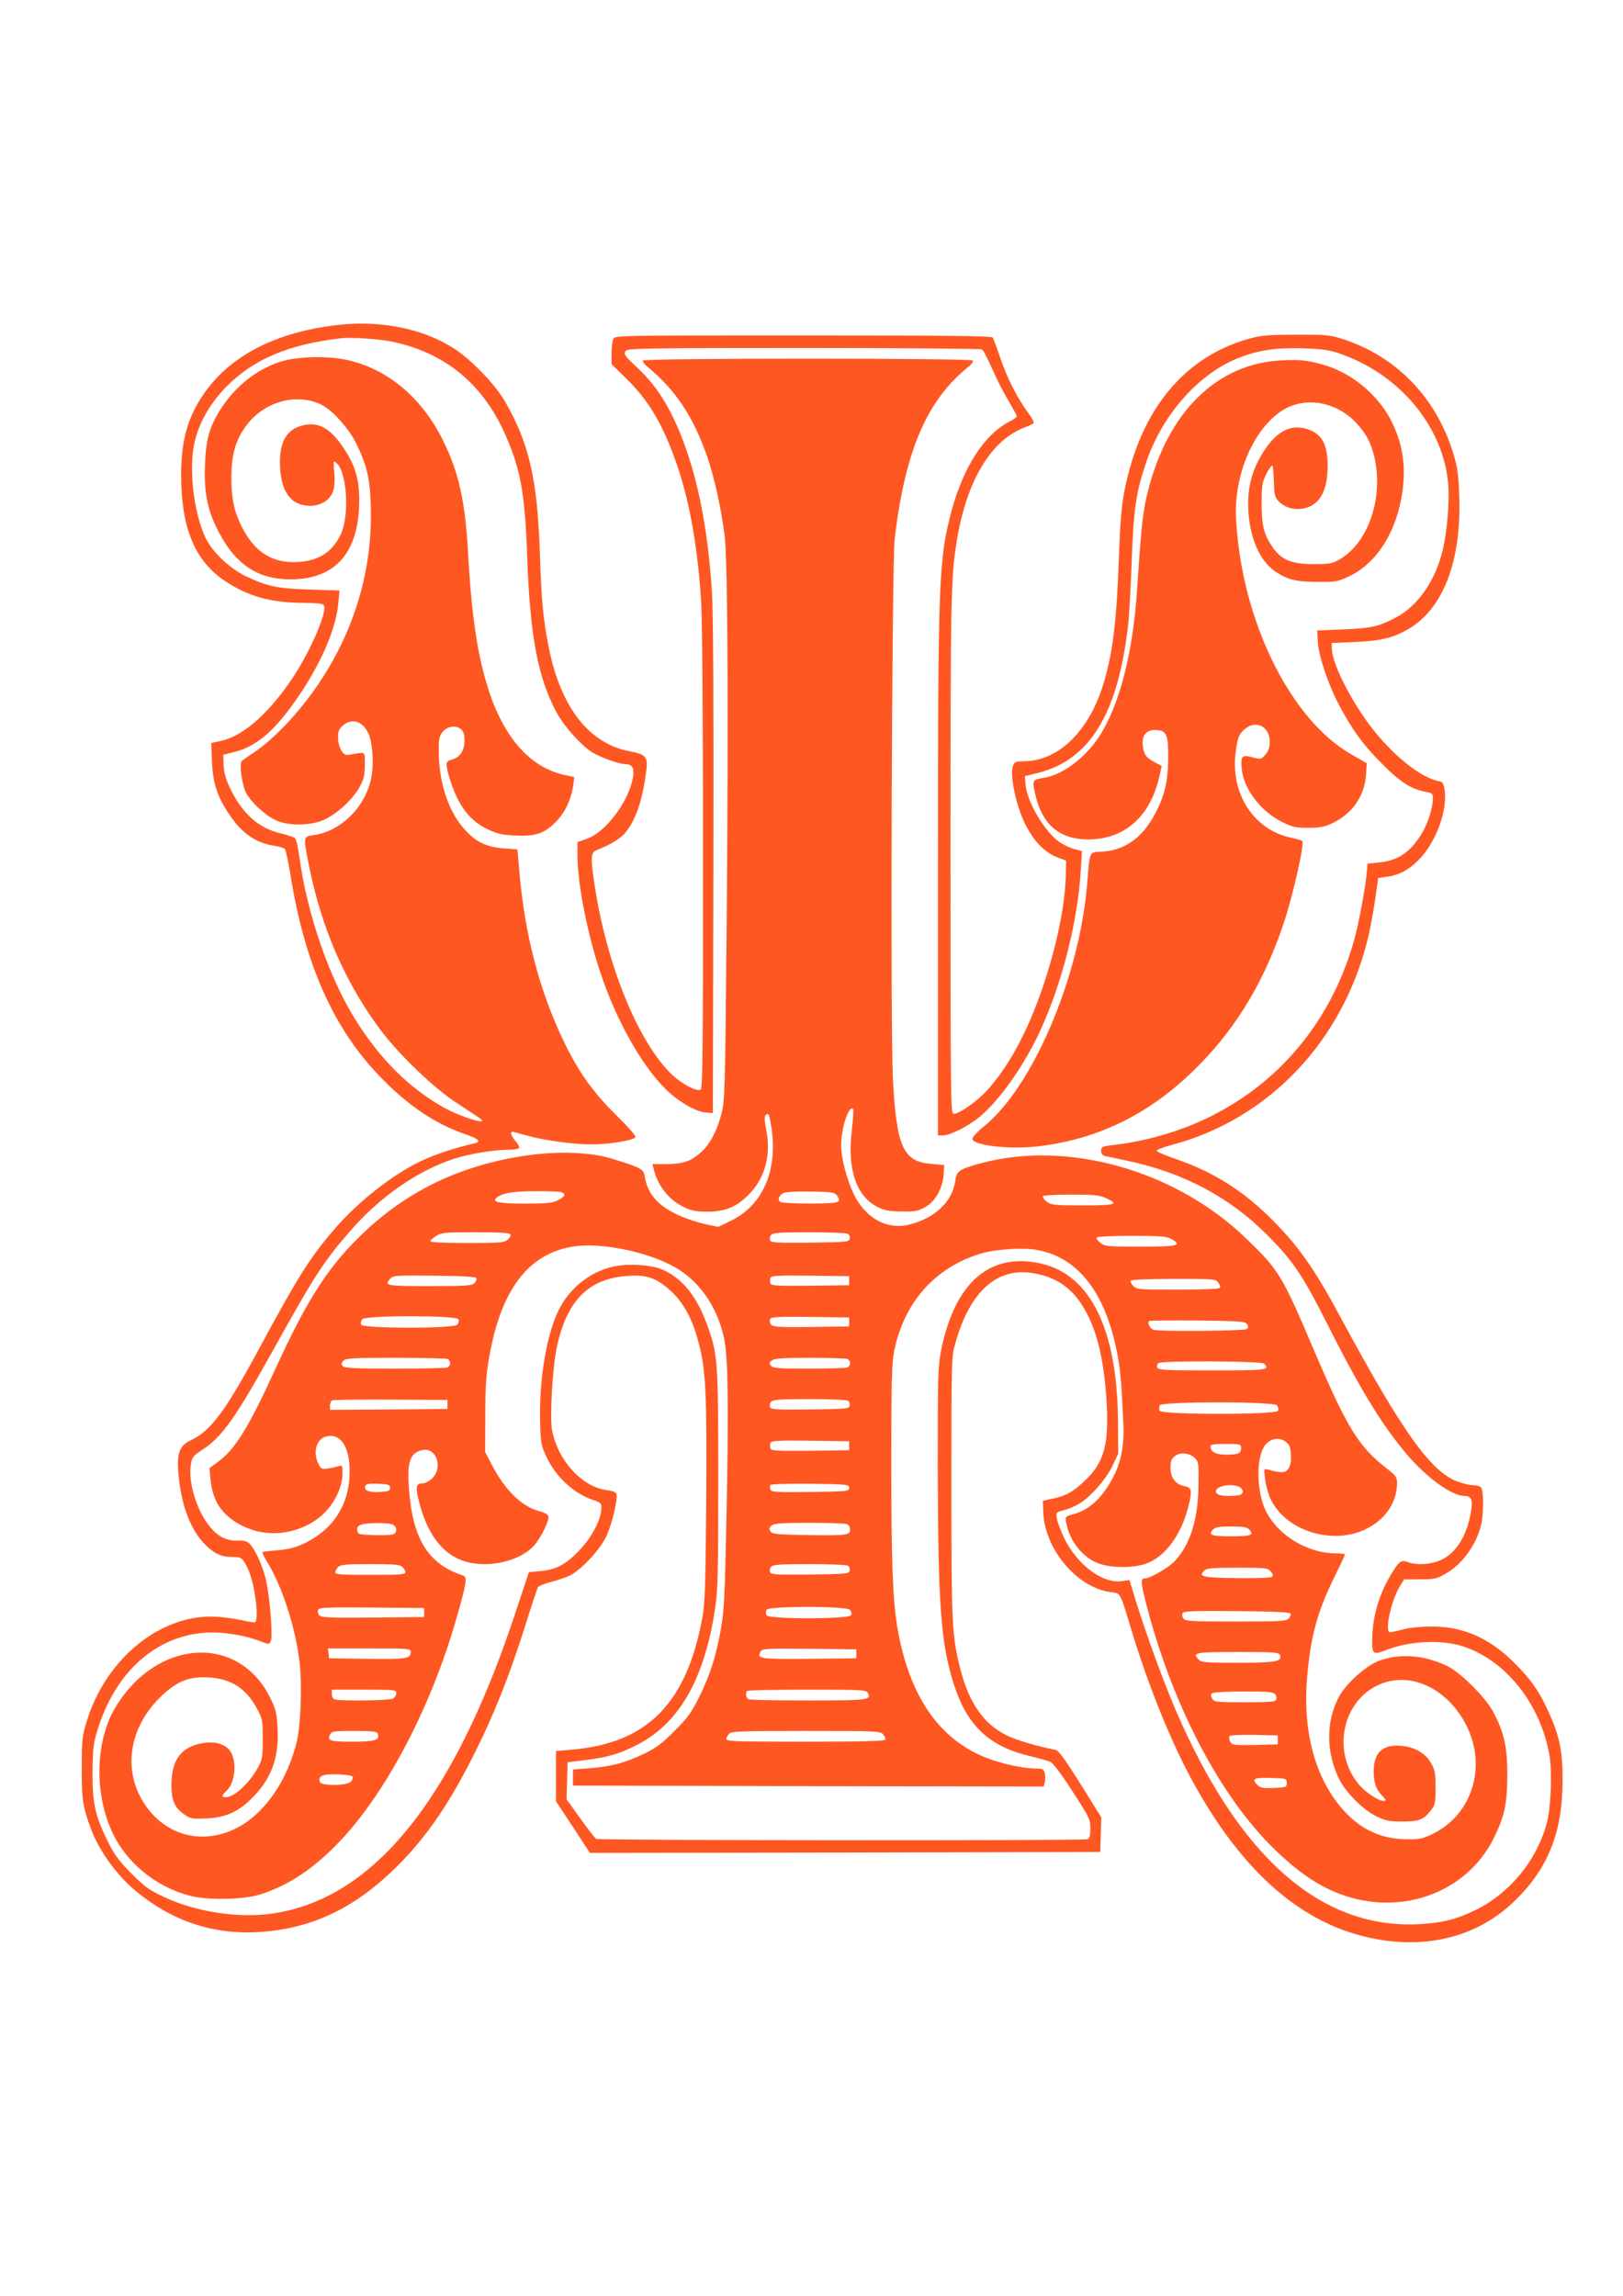
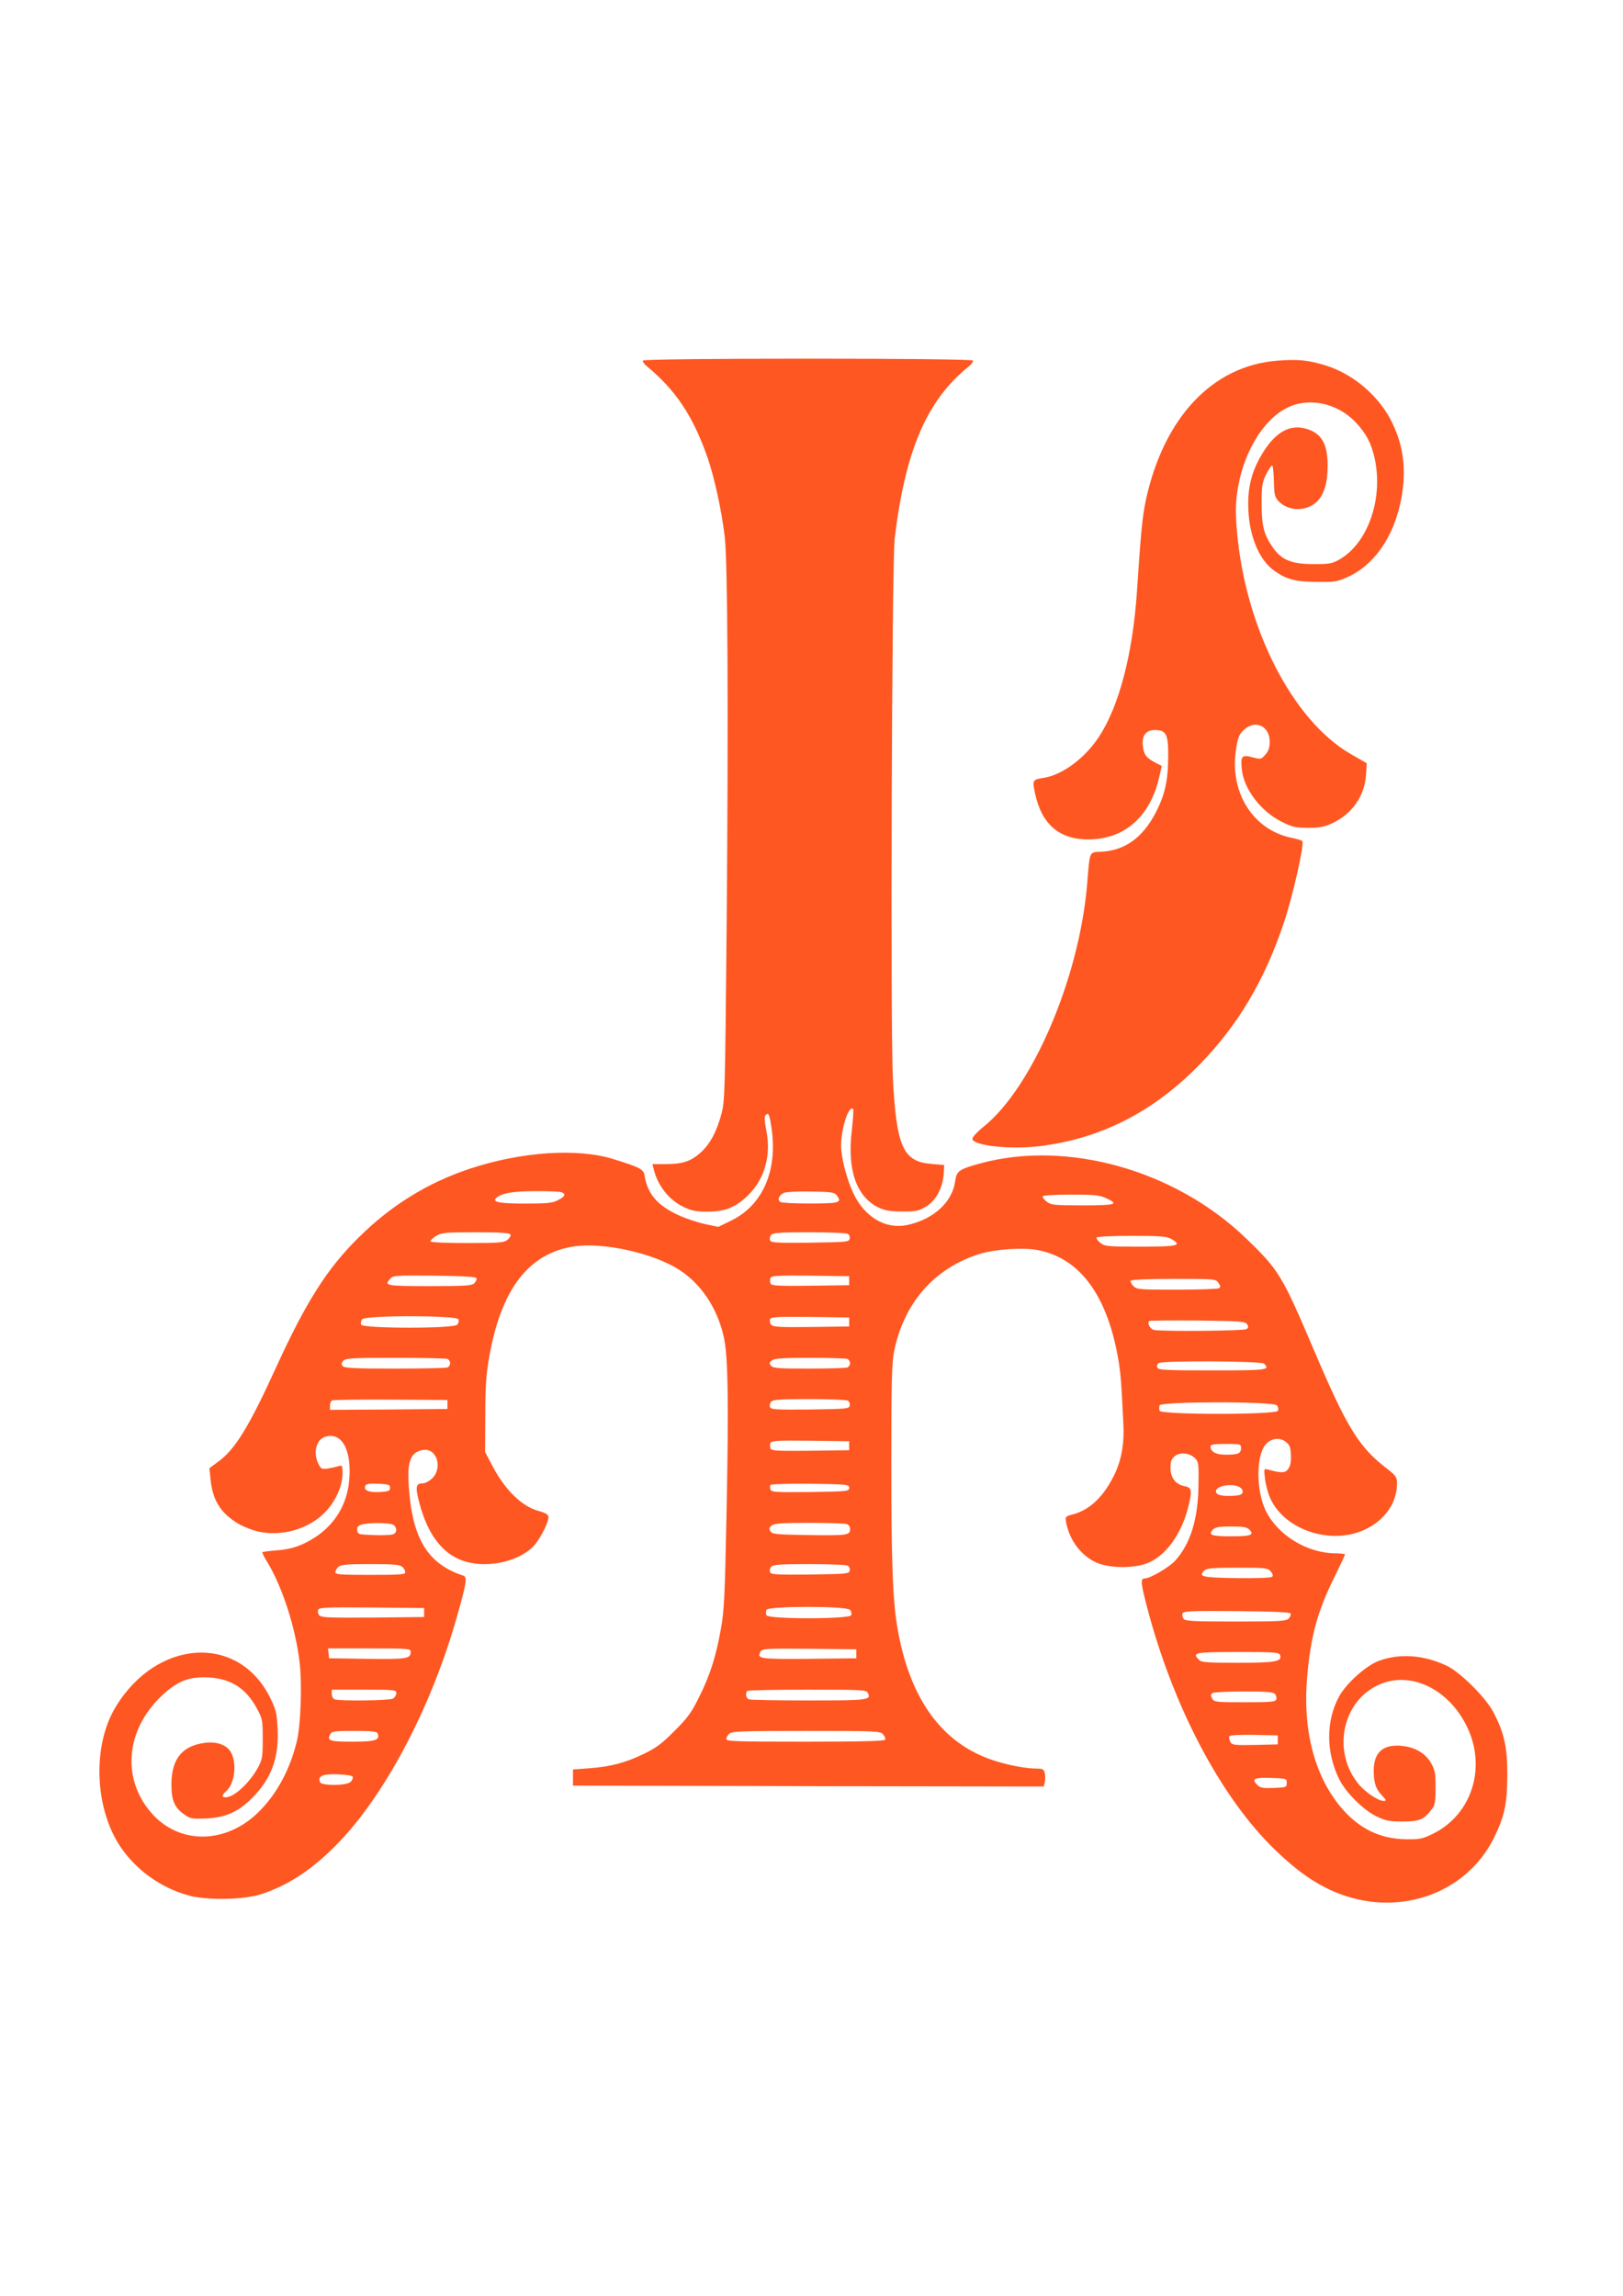
<svg xmlns="http://www.w3.org/2000/svg" version="1.0" width="905pt" height="1280pt" viewBox="0 0 905 1280" preserveAspectRatio="xMidYMid meet">
  <g transform="translate(0,1280) scale(0.1,-0.1)" fill="#ff5722" stroke="none">
-     <path d="M1890 10989 c-343 -38 -597 -166 -746 -374 -96 -135 -134 -266 -134 -463 0 -294 76 -478 243 -590 130 -87 255 -122 438 -123 89 -1 112 -4 116 -16 16 -41 -78 -255 -173 -399 -134 -201 -278 -328 -403 -355 l-53 -11 4 -107 c6 -123 30 -195 103 -301 67 -99 147 -152 249 -166 25 -4 50 -12 55 -18 5 -6 19 -72 31 -146 79 -492 238 -851 495 -1118 158 -165 311 -268 484 -327 72 -24 87 -41 44 -50 -95 -21 -218 -61 -289 -95 -160 -74 -357 -229 -487 -380 -137 -159 -204 -265 -412 -650 -198 -368 -278 -476 -390 -529 -63 -29 -79 -70 -71 -176 14 -179 65 -320 148 -404 51 -52 92 -71 150 -71 56 0 62 -5 92 -70 37 -80 62 -279 38 -294 -4 -2 -34 2 -67 10 -33 7 -96 17 -140 20 -309 23 -622 -226 -731 -581 -26 -83 -28 -104 -28 -260 -1 -177 5 -218 53 -346 45 -120 146 -258 250 -343 213 -175 448 -248 715 -225 282 24 514 139 742 366 165 165 292 351 434 636 107 215 186 413 275 692 36 116 70 217 74 225 4 7 36 21 72 30 35 9 82 25 104 35 62 30 167 140 204 216 32 66 68 215 58 242 -3 8 -24 16 -50 19 -140 16 -277 165 -309 336 -13 72 3 351 27 462 56 261 177 382 396 397 104 8 162 -13 238 -83 72 -66 122 -157 155 -284 42 -154 48 -286 44 -890 -4 -459 -7 -571 -21 -645 -88 -483 -308 -705 -734 -740 l-83 -7 0 -140 0 -140 95 -144 94 -144 1423 2 1423 3 3 96 3 97 -116 186 c-84 134 -122 187 -138 190 -110 22 -214 53 -273 81 -127 61 -211 181 -259 370 -47 185 -50 243 -50 1015 0 724 0 725 23 805 81 287 232 421 434 387 120 -21 205 -75 269 -174 81 -125 123 -289 139 -536 15 -243 -12 -345 -122 -448 -65 -62 -105 -84 -178 -99 l-55 -12 2 -59 c5 -207 187 -425 375 -450 58 -8 51 6 114 -202 93 -311 228 -645 349 -862 254 -461 556 -742 907 -844 336 -97 652 -33 874 177 193 182 276 386 277 677 1 157 -15 242 -67 361 -51 118 -92 183 -174 270 -149 159 -301 231 -487 231 -60 0 -124 -6 -161 -16 -34 -9 -67 -16 -73 -16 -32 0 5 175 54 255 l25 40 87 0 c79 0 94 3 141 30 94 51 176 164 201 276 15 62 14 192 -1 207 -7 7 -27 12 -45 12 -18 0 -56 9 -85 20 -151 56 -308 276 -658 925 -135 251 -222 376 -353 511 -170 177 -343 288 -565 364 -57 19 -103 40 -102 45 1 6 39 20 84 32 543 144 958 583 1095 1158 12 50 29 144 39 210 l17 120 54 8 c70 10 126 43 185 107 89 100 148 267 131 376 -5 37 -10 45 -33 49 -97 20 -237 129 -358 278 -119 148 -231 364 -237 454 l-2 38 135 6 c143 7 210 23 295 73 192 113 294 377 282 736 -4 119 -9 161 -31 235 -95 318 -321 551 -626 647 -68 21 -93 23 -255 22 -153 0 -192 -4 -259 -22 -364 -101 -608 -398 -696 -849 -16 -80 -24 -176 -31 -368 -13 -379 -37 -559 -95 -735 -82 -245 -246 -400 -428 -404 -56 -1 -60 -3 -69 -30 -13 -38 7 -160 43 -258 47 -127 119 -214 206 -248 l49 -18 -2 -84 c-5 -215 -87 -546 -198 -803 -71 -164 -150 -293 -241 -394 -53 -59 -155 -131 -186 -131 -17 0 -18 47 -18 1449 0 1453 2 1544 36 1751 55 330 189 554 375 626 24 9 48 20 52 24 5 4 -9 31 -30 59 -58 77 -118 194 -156 307 -18 55 -37 105 -41 112 -5 9 -243 12 -1056 12 -1027 0 -1050 0 -1060 -19 -5 -11 -10 -47 -10 -80 l0 -61 84 -82 c127 -126 203 -256 280 -477 72 -208 118 -469 136 -775 6 -106 10 -689 10 -1442 0 -1086 -2 -1265 -14 -1270 -24 -9 -102 32 -155 81 -190 178 -368 612 -436 1064 -23 152 -21 179 13 192 77 30 135 66 162 100 58 73 96 189 115 355 7 64 -8 80 -91 95 -227 41 -386 243 -453 574 -32 158 -42 262 -51 540 -14 407 -61 607 -196 840 -55 94 -187 231 -284 293 -168 109 -406 157 -640 131z m298 -94 c298 -63 509 -239 634 -528 82 -189 106 -325 118 -677 15 -437 61 -676 167 -868 41 -75 140 -184 198 -218 50 -29 149 -64 181 -64 40 0 53 -23 43 -77 -25 -134 -152 -303 -256 -339 l-53 -19 0 -74 c0 -155 54 -433 127 -651 87 -264 230 -519 365 -652 73 -72 172 -129 230 -131 l33 -2 3 1370 c2 902 -1 1426 -8 1535 -20 309 -67 573 -141 787 -73 211 -155 350 -271 459 -77 72 -83 81 -68 99 11 13 147 15 994 15 539 0 986 -4 992 -8 7 -4 32 -53 57 -109 24 -56 65 -136 91 -178 25 -43 46 -81 46 -86 0 -5 -19 -18 -42 -30 -139 -71 -257 -254 -323 -501 -71 -268 -75 -374 -75 -2035 l0 -1443 28 0 c40 0 139 50 204 103 109 90 243 278 333 469 126 270 215 619 232 913 l6 100 -44 12 c-24 6 -63 25 -86 42 -82 60 -179 227 -185 322 l-3 42 73 18 c288 72 445 328 502 819 6 52 15 210 20 350 11 304 24 393 82 565 90 263 290 490 511 578 112 45 213 60 366 55 118 -5 147 -9 217 -35 330 -119 567 -413 590 -730 7 -98 -8 -264 -32 -363 -42 -171 -139 -309 -261 -373 -99 -51 -132 -59 -293 -66 l-145 -6 3 -60 c3 -76 59 -244 118 -354 75 -142 134 -222 239 -328 104 -105 164 -143 248 -158 34 -7 37 -10 37 -39 0 -45 -27 -133 -57 -184 -62 -108 -135 -160 -240 -170 l-68 -7 -3 -40 c-6 -82 -44 -289 -72 -389 -179 -635 -687 -1064 -1352 -1141 -53 -6 -58 -9 -58 -31 0 -16 7 -25 23 -29 12 -3 67 -14 121 -26 315 -66 574 -204 786 -418 142 -143 195 -222 338 -506 177 -351 296 -546 434 -710 110 -131 253 -235 324 -235 40 0 49 -24 35 -95 -23 -129 -82 -223 -164 -261 -57 -26 -132 -32 -186 -13 -40 14 -50 6 -101 -80 -57 -97 -91 -208 -97 -316 -6 -117 -1 -124 69 -97 133 54 313 63 437 23 238 -78 431 -321 481 -607 16 -90 8 -296 -15 -379 -57 -209 -208 -392 -400 -485 -106 -51 -178 -69 -306 -77 -553 -32 -1012 372 -1368 1204 -66 155 -162 419 -217 596 l-36 118 -42 -6 c-105 -16 -247 89 -320 236 -20 41 -39 91 -42 111 -6 36 -6 37 37 48 24 6 62 22 84 35 64 37 152 137 188 212 l32 68 -1 180 c-3 513 -153 819 -431 881 -283 63 -477 -105 -554 -478 -19 -98 -20 -132 -20 -663 2 -769 17 -978 90 -1206 74 -231 197 -346 426 -400 50 -12 101 -26 114 -33 13 -6 66 -76 122 -164 94 -145 99 -155 99 -206 0 -40 -4 -55 -16 -60 -23 -9 -2727 -7 -2740 2 -6 4 -46 55 -88 114 l-77 107 3 103 3 103 96 12 c126 15 196 36 293 86 234 121 374 366 433 757 16 100 18 195 18 725 0 677 -2 697 -68 875 -57 150 -134 243 -243 292 -60 26 -185 35 -267 18 -144 -29 -268 -134 -326 -275 -61 -146 -96 -383 -89 -603 3 -107 6 -123 35 -184 52 -111 151 -203 256 -239 51 -18 52 -19 50 -55 -4 -62 -57 -160 -124 -229 -73 -77 -130 -107 -216 -114 l-64 -6 -83 -250 c-347 -1040 -799 -1586 -1368 -1656 -184 -22 -416 15 -585 96 -84 39 -108 57 -183 133 -71 72 -94 104 -132 182 -68 140 -83 207 -82 380 1 128 4 156 27 233 99 325 326 528 608 545 93 5 213 -14 300 -48 48 -19 49 -19 59 0 12 23 -3 227 -25 333 -16 79 -63 183 -95 212 -15 14 -33 18 -65 16 -57 -3 -106 20 -151 73 -75 88 -125 247 -110 350 7 42 12 49 59 80 112 71 185 173 389 539 242 436 291 512 440 683 163 189 377 338 578 403 80 27 226 51 302 51 31 0 59 4 62 9 4 5 -5 23 -19 39 -25 29 -32 52 -17 52 4 0 38 -9 77 -20 100 -28 258 -50 366 -50 94 0 224 21 242 39 6 6 -35 53 -106 123 -149 147 -235 275 -332 497 -111 255 -181 542 -208 851 l-12 135 -75 5 c-94 7 -153 34 -213 99 -91 97 -146 252 -150 423 -2 84 1 100 19 125 26 34 76 43 105 17 14 -12 19 -31 19 -66 0 -55 -27 -92 -74 -104 -15 -3 -26 -13 -26 -23 0 -35 31 -133 60 -191 43 -84 91 -135 167 -172 53 -26 80 -32 149 -36 117 -6 165 9 230 72 54 54 89 127 101 211 l5 43 -52 11 c-193 41 -341 208 -428 482 -60 188 -92 405 -112 754 -15 287 -52 453 -140 630 -120 243 -318 406 -549 451 -113 22 -281 15 -368 -16 -124 -43 -235 -131 -312 -245 -71 -107 -92 -176 -98 -321 -6 -145 11 -245 61 -349 98 -205 225 -295 416 -295 253 0 384 152 383 445 0 116 -23 191 -87 287 -72 109 -138 147 -225 127 -96 -21 -137 -98 -129 -238 8 -140 65 -211 169 -211 58 0 109 32 126 80 8 23 11 60 7 105 -6 69 -5 69 14 52 57 -52 71 -287 24 -392 -50 -109 -134 -159 -269 -159 -125 1 -217 64 -283 194 -44 87 -60 160 -60 276 0 122 21 202 75 280 99 144 289 199 432 125 57 -29 146 -128 186 -207 60 -120 79 -194 84 -340 17 -417 -124 -821 -402 -1154 -84 -100 -177 -188 -250 -236 -33 -21 -64 -43 -68 -49 -13 -17 2 -126 23 -171 26 -53 107 -129 168 -157 71 -33 198 -31 272 4 72 34 159 114 195 181 24 44 29 65 29 123 1 78 7 73 -76 59 -32 -6 -38 -3 -55 22 -10 17 -18 46 -18 72 0 36 5 48 28 68 48 41 106 25 139 -40 25 -49 34 -169 19 -248 -30 -164 -169 -303 -323 -324 -58 -8 -58 -7 -23 -179 69 -342 200 -642 393 -902 106 -142 298 -327 427 -411 61 -40 119 -78 130 -86 61 -45 -106 6 -205 62 -193 110 -352 269 -491 492 -146 235 -268 591 -310 905 -7 50 -17 95 -23 101 -6 6 -42 19 -81 28 -125 29 -217 113 -285 258 -21 46 -32 83 -33 123 l-2 57 67 17 c124 32 229 125 360 320 126 189 203 372 215 512 l6 67 -164 5 c-183 6 -240 18 -359 75 -92 45 -185 134 -223 212 -62 128 -93 359 -67 509 20 117 85 237 184 337 152 152 345 234 636 268 58 7 217 -4 288 -19z" />
    <path d="M3585 10790 c-3 -5 7 -20 22 -32 163 -135 257 -278 338 -508 38 -111 77 -286 96 -440 17 -137 21 -992 11 -2155 -9 -964 -10 -992 -30 -1068 -27 -100 -65 -169 -119 -216 -52 -46 -99 -61 -193 -61 l-72 0 7 -27 c21 -91 84 -171 163 -210 48 -23 70 -28 137 -28 98 0 158 24 227 92 91 89 128 219 102 355 -11 56 -12 84 -5 91 16 16 21 6 31 -59 40 -243 -43 -441 -223 -529 l-72 -35 -75 16 c-41 9 -107 31 -146 49 -117 54 -172 117 -189 217 -6 40 -21 48 -178 97 -199 61 -511 40 -795 -54 -236 -78 -442 -205 -623 -385 -176 -174 -291 -356 -458 -720 -153 -336 -231 -463 -327 -531 l-46 -34 6 -64 c12 -110 51 -178 139 -236 29 -20 82 -42 121 -52 137 -33 294 13 386 114 55 61 90 141 90 210 0 42 -1 45 -23 39 -12 -4 -38 -10 -59 -13 -33 -5 -38 -3 -52 25 -31 60 -14 134 35 151 94 32 152 -72 136 -244 -12 -131 -77 -240 -186 -313 -75 -49 -135 -70 -225 -76 -38 -3 -70 -7 -73 -10 -2 -2 10 -27 27 -54 84 -138 158 -365 181 -562 14 -126 6 -348 -16 -439 -37 -151 -106 -283 -202 -382 -180 -188 -442 -198 -602 -24 -175 192 -153 470 53 663 87 81 151 106 261 100 122 -7 206 -60 266 -170 33 -61 34 -67 34 -173 0 -101 -2 -114 -27 -160 -47 -86 -133 -165 -179 -165 -25 0 -24 10 6 38 48 46 57 166 17 222 -26 35 -77 51 -137 44 -128 -16 -188 -88 -189 -229 -1 -92 17 -134 75 -173 31 -22 43 -23 120 -20 106 5 177 36 254 113 108 108 151 224 143 387 -4 88 -9 106 -42 174 -177 356 -632 328 -862 -54 -130 -215 -117 -565 29 -780 89 -130 225 -227 378 -269 100 -28 301 -25 399 5 149 47 282 132 421 272 268 269 527 755 672 1260 59 205 64 238 40 246 -193 63 -280 199 -302 476 -13 158 5 210 76 224 76 15 114 -96 54 -157 -18 -17 -40 -29 -56 -29 -37 0 -40 -22 -16 -111 45 -170 124 -276 236 -318 127 -48 311 -12 398 77 39 40 90 142 85 168 -2 11 -21 21 -50 29 -95 24 -188 113 -261 250 l-42 80 1 205 c0 162 5 230 22 325 66 377 219 577 471 616 164 25 444 -37 588 -130 123 -79 212 -213 248 -371 25 -105 29 -364 16 -995 -9 -453 -13 -535 -31 -635 -28 -157 -61 -260 -122 -382 -43 -87 -65 -117 -138 -189 -69 -70 -102 -94 -170 -127 -104 -50 -183 -71 -303 -80 l-92 -7 0 -45 0 -45 1312 -3 1313 -2 6 25 c3 14 3 36 0 50 -5 21 -12 25 -44 25 -61 0 -162 19 -243 46 -286 94 -466 341 -534 734 -27 153 -35 367 -35 928 0 456 3 555 16 620 55 270 226 464 479 542 86 26 239 36 320 21 235 -44 388 -250 450 -605 14 -81 18 -133 29 -365 6 -104 -10 -195 -44 -270 -61 -130 -139 -207 -235 -233 -45 -12 -46 -13 -40 -46 18 -98 84 -186 168 -223 75 -34 219 -34 294 0 98 44 180 159 218 306 24 94 21 112 -18 119 -52 10 -80 47 -80 102 0 38 5 51 24 66 29 24 83 18 113 -12 19 -19 21 -32 19 -148 -2 -191 -45 -328 -129 -422 -33 -37 -141 -100 -170 -100 -25 0 -24 -20 10 -152 146 -562 415 -1072 718 -1363 118 -114 218 -184 327 -231 347 -149 735 -18 892 301 59 121 73 187 74 350 0 156 -17 234 -78 350 -43 82 -184 222 -259 258 -129 61 -263 71 -381 27 -71 -27 -180 -125 -220 -198 -74 -136 -74 -311 1 -462 37 -74 133 -170 207 -206 52 -25 71 -29 147 -29 94 0 119 11 162 69 18 23 21 42 21 119 0 80 -3 98 -25 137 -30 53 -84 87 -157 96 -108 13 -163 -33 -163 -138 0 -68 12 -103 48 -140 24 -26 24 -28 6 -28 -30 0 -106 52 -142 98 -146 183 -85 462 120 551 174 76 384 -24 487 -233 112 -228 29 -492 -188 -599 -59 -29 -74 -32 -151 -31 -147 2 -266 61 -367 183 -145 176 -210 431 -184 724 20 226 56 360 151 553 33 67 60 124 60 128 0 3 -24 6 -52 6 -162 1 -326 103 -392 242 -48 103 -52 276 -9 350 26 46 82 60 121 31 22 -17 28 -29 30 -72 2 -37 -2 -61 -13 -78 -17 -26 -38 -27 -114 -6 -24 6 -24 6 -17 -53 4 -32 17 -81 30 -109 82 -178 344 -262 532 -170 109 53 174 149 174 256 0 34 -6 42 -57 82 -156 120 -221 226 -403 652 -181 426 -197 453 -384 633 -393 378 -992 547 -1476 417 -123 -34 -136 -42 -144 -101 -16 -117 -122 -213 -269 -244 -119 -24 -235 44 -298 176 -37 78 -69 201 -69 266 0 98 43 229 67 205 3 -4 0 -56 -7 -117 -27 -221 25 -371 147 -431 38 -18 65 -23 133 -23 75 -1 90 2 132 26 56 33 95 105 100 183 l3 50 -70 6 c-159 12 -196 94 -216 474 -15 288 -6 2882 10 3015 60 492 179 769 414 958 15 12 25 27 22 32 -8 14 -1832 14 -1840 0z m-457 -4636 c30 -9 24 -25 -19 -46 -28 -15 -61 -18 -179 -18 -144 0 -186 8 -164 30 27 27 92 39 214 39 69 1 135 -2 148 -5z m1538 -18 c19 -27 18 -33 -8 -40 -36 -9 -291 -7 -307 3 -18 12 -7 39 21 51 13 5 81 9 151 7 114 -2 130 -4 143 -21z m1502 -16 c74 -34 54 -40 -132 -40 -160 0 -175 2 -200 21 -14 11 -24 25 -21 30 4 5 75 9 158 9 128 0 159 -3 195 -20z m-3322 -202 c4 -6 -3 -19 -16 -30 -20 -16 -43 -18 -226 -18 -131 0 -204 4 -204 10 0 6 15 19 33 30 29 18 50 20 219 20 131 0 189 -3 194 -12z m1882 3 c8 -5 12 -17 10 -27 -3 -18 -17 -19 -221 -22 -188 -2 -218 0 -223 13 -4 8 -1 22 6 30 10 12 48 15 214 15 110 0 207 -4 214 -9z m1803 -28 c63 -37 41 -43 -170 -43 -186 0 -200 1 -225 21 -14 11 -24 25 -21 30 4 5 91 9 197 9 161 0 194 -3 219 -17z m-3874 -219 c2 -7 -3 -19 -12 -28 -14 -14 -48 -16 -251 -16 -244 0 -254 2 -217 42 15 17 34 18 246 16 161 -2 231 -6 234 -14z m2078 -14 l0 -25 -216 -3 c-186 -2 -218 0 -223 13 -3 8 -3 22 0 30 5 13 37 15 223 13 l216 -3 0 -25z m2059 -12 c12 -17 13 -24 3 -30 -6 -4 -112 -8 -234 -8 -211 0 -224 1 -243 20 -12 12 -18 25 -15 30 4 6 101 10 240 10 230 0 234 0 249 -22z m-4238 -203 c4 -8 1 -22 -6 -30 -19 -23 -528 -22 -536 0 -4 8 -1 22 6 30 19 23 528 22 536 0z m2179 -15 l0 -25 -211 -3 c-178 -2 -213 0 -224 13 -7 8 -10 22 -6 30 5 13 35 15 223 13 l218 -3 0 -25z m2219 -13 c8 -14 8 -20 -4 -27 -16 -10 -480 -14 -517 -4 -20 6 -37 37 -25 49 3 3 125 4 270 3 241 -3 266 -5 276 -21z m-4460 -193 c9 -3 16 -14 16 -24 0 -10 -7 -21 -16 -24 -9 -3 -141 -6 -294 -6 -225 0 -280 3 -289 14 -9 11 -8 18 4 30 14 14 52 16 290 16 150 0 280 -3 289 -6z m2230 0 c9 -3 16 -14 16 -24 0 -10 -7 -21 -16 -24 -9 -3 -105 -6 -214 -6 -169 0 -199 2 -211 16 -11 14 -10 18 6 30 14 11 63 14 211 14 106 0 199 -3 208 -6z m2324 -26 c36 -36 20 -38 -288 -38 -266 0 -301 2 -307 16 -3 9 0 20 8 25 23 14 573 11 587 -3z m-4553 -228 l0 -25 -327 -3 -328 -2 0 24 c0 13 6 27 13 29 6 3 154 5 327 4 l315 -2 0 -25z m2233 21 c8 -5 12 -17 10 -27 -3 -18 -17 -19 -221 -22 -188 -2 -218 0 -223 13 -4 8 -1 22 6 30 10 12 48 15 214 15 110 0 207 -4 214 -9z m2392 -26 c7 -8 10 -22 6 -30 -8 -23 -651 -23 -660 0 -3 8 -3 22 0 30 9 22 635 23 654 0z m-2385 -225 l0 -25 -216 -3 c-186 -2 -218 0 -223 13 -3 8 -3 22 0 30 5 13 37 15 223 13 l216 -3 0 -25z m2185 -14 c0 -29 -16 -36 -85 -36 -55 0 -85 16 -85 46 0 11 18 14 85 14 83 0 85 -1 85 -24z m-4745 -221 c0 -17 -8 -20 -58 -23 -61 -3 -90 9 -80 34 4 11 21 14 72 12 58 -3 66 -5 66 -23z m2560 0 c0 -19 -8 -20 -216 -23 -192 -2 -217 -1 -223 14 -3 9 -3 20 0 25 3 5 96 8 222 7 209 -3 217 -4 217 -23z m2176 5 c23 -13 25 -36 3 -44 -9 -3 -35 -6 -59 -6 -52 0 -75 8 -75 26 0 30 88 46 131 24z m-4720 -210 c26 -15 24 -48 -3 -55 -13 -3 -61 -5 -108 -3 -80 3 -85 4 -88 26 -2 16 3 25 20 31 32 13 155 13 179 1z m2527 4 c15 -4 22 -14 22 -30 0 -33 -16 -35 -239 -32 -174 3 -195 5 -205 21 -9 15 -7 21 8 33 16 11 59 14 205 14 102 0 196 -3 209 -6z m2247 -30 c31 -32 12 -39 -100 -39 -112 0 -131 7 -100 39 13 12 36 16 100 16 64 0 87 -4 100 -16z m-4721 -210 c9 -8 16 -22 16 -30 0 -12 -33 -14 -195 -14 -162 0 -195 2 -195 14 0 8 7 22 16 30 13 13 44 16 179 16 135 0 166 -3 179 -16z m2484 7 c8 -5 12 -17 10 -27 -3 -18 -17 -19 -221 -22 -188 -2 -218 0 -223 13 -4 8 -1 22 6 30 10 12 48 15 214 15 110 0 207 -4 214 -9z m2357 -31 c12 -14 15 -24 9 -30 -7 -7 -83 -9 -199 -8 -194 3 -214 8 -180 42 14 13 43 16 184 16 156 0 169 -1 186 -20z m-4720 -230 l0 -25 -286 -3 c-245 -2 -288 0 -299 13 -7 8 -10 22 -6 30 5 13 43 15 298 13 l293 -3 0 -25z m2375 15 c7 -8 10 -22 6 -30 -8 -22 -464 -23 -472 0 -4 8 -4 22 0 30 8 22 447 22 466 0z m2457 -21 c2 -7 -3 -19 -12 -28 -14 -14 -52 -16 -294 -16 -234 0 -281 2 -291 15 -7 8 -10 22 -6 30 5 13 44 15 302 13 211 -2 298 -6 301 -14z m-4907 -213 c0 -38 -19 -42 -241 -39 l-214 3 -3 28 -3 27 230 0 c219 0 231 -1 231 -19z m2485 -11 l0 -25 -264 -3 c-277 -2 -292 0 -270 40 9 17 27 18 272 16 l262 -3 0 -25z m2362 -6 c14 -37 -21 -44 -233 -44 -171 0 -205 2 -218 16 -41 41 -25 44 221 44 198 0 224 -2 230 -16z m-4927 -214 c0 -10 -9 -24 -19 -30 -21 -11 -298 -14 -325 -4 -9 3 -16 17 -16 30 l0 24 180 0 c172 0 180 -1 180 -20z m2629 2 c21 -40 1 -42 -330 -42 -175 0 -324 3 -333 6 -16 6 -22 35 -9 47 3 4 154 7 334 7 309 0 329 -1 338 -18z m2271 -7 c7 -8 10 -22 6 -30 -4 -13 -33 -15 -175 -15 -163 0 -171 1 -182 21 -9 17 -8 23 2 30 8 5 87 9 175 9 131 0 164 -3 174 -15z m-5004 -220 c14 -36 -13 -45 -141 -45 -128 0 -143 5 -123 43 8 15 25 17 134 17 102 0 126 -3 130 -15z m2818 -4 c10 -11 15 -25 11 -30 -4 -8 -146 -11 -446 -11 -374 0 -439 2 -439 14 0 8 7 22 16 30 13 14 66 16 428 16 396 0 414 -1 430 -19z m2201 -31 l0 -25 -127 -3 c-119 -2 -128 -1 -138 18 -6 11 -8 25 -5 30 4 7 57 9 138 8 l132 -3 0 -25z m-5158 -206 c2 -7 -3 -19 -12 -28 -23 -22 -163 -23 -171 -1 -13 34 15 46 99 43 49 -2 82 -7 84 -14z m5208 -34 c0 -24 -3 -25 -72 -28 -62 -2 -75 0 -93 18 -33 33 -16 41 78 38 85 -3 87 -3 87 -28z" />
    <path d="M7120 10789 c-359 -29 -629 -315 -730 -774 -19 -88 -29 -185 -50 -509 -23 -348 -99 -641 -211 -812 -77 -119 -203 -213 -306 -230 -65 -10 -67 -13 -53 -80 36 -178 135 -264 299 -264 201 1 344 126 395 348 l14 62 -37 19 c-49 26 -62 42 -68 90 -8 59 16 91 66 91 65 0 76 -22 75 -154 -1 -131 -19 -210 -72 -311 -70 -133 -167 -204 -293 -213 -80 -5 -70 15 -88 -192 -46 -520 -306 -1125 -577 -1342 -38 -31 -63 -59 -62 -68 7 -37 208 -59 367 -41 346 41 641 190 902 458 213 218 364 474 470 795 50 151 114 437 101 449 -4 4 -31 12 -60 18 -213 44 -344 249 -311 484 11 79 19 98 55 126 61 48 134 8 134 -73 0 -33 -6 -52 -24 -73 -24 -27 -25 -27 -72 -15 -59 16 -67 7 -60 -64 10 -111 106 -238 224 -296 58 -29 76 -33 147 -33 66 0 90 5 135 26 110 52 179 151 187 269 l4 65 -87 50 c-324 185 -588 699 -636 1236 -9 99 -9 151 0 219 29 217 142 409 280 477 121 60 279 26 381 -81 60 -64 88 -118 107 -205 47 -223 -38 -467 -195 -559 -42 -24 -55 -27 -146 -27 -126 0 -182 24 -232 99 -46 68 -58 116 -58 241 0 97 3 116 25 160 14 28 29 50 33 50 5 0 9 -39 10 -87 2 -76 5 -89 26 -112 55 -58 157 -59 215 -2 40 41 59 105 59 200 0 124 -35 183 -125 207 -90 24 -171 -24 -243 -146 -52 -88 -75 -171 -75 -274 0 -167 57 -312 148 -375 68 -47 118 -60 237 -60 104 -1 114 1 178 31 157 75 268 253 298 479 19 147 -2 269 -67 395 -74 140 -216 258 -367 303 -96 29 -151 34 -267 25z" />
  </g>
</svg>